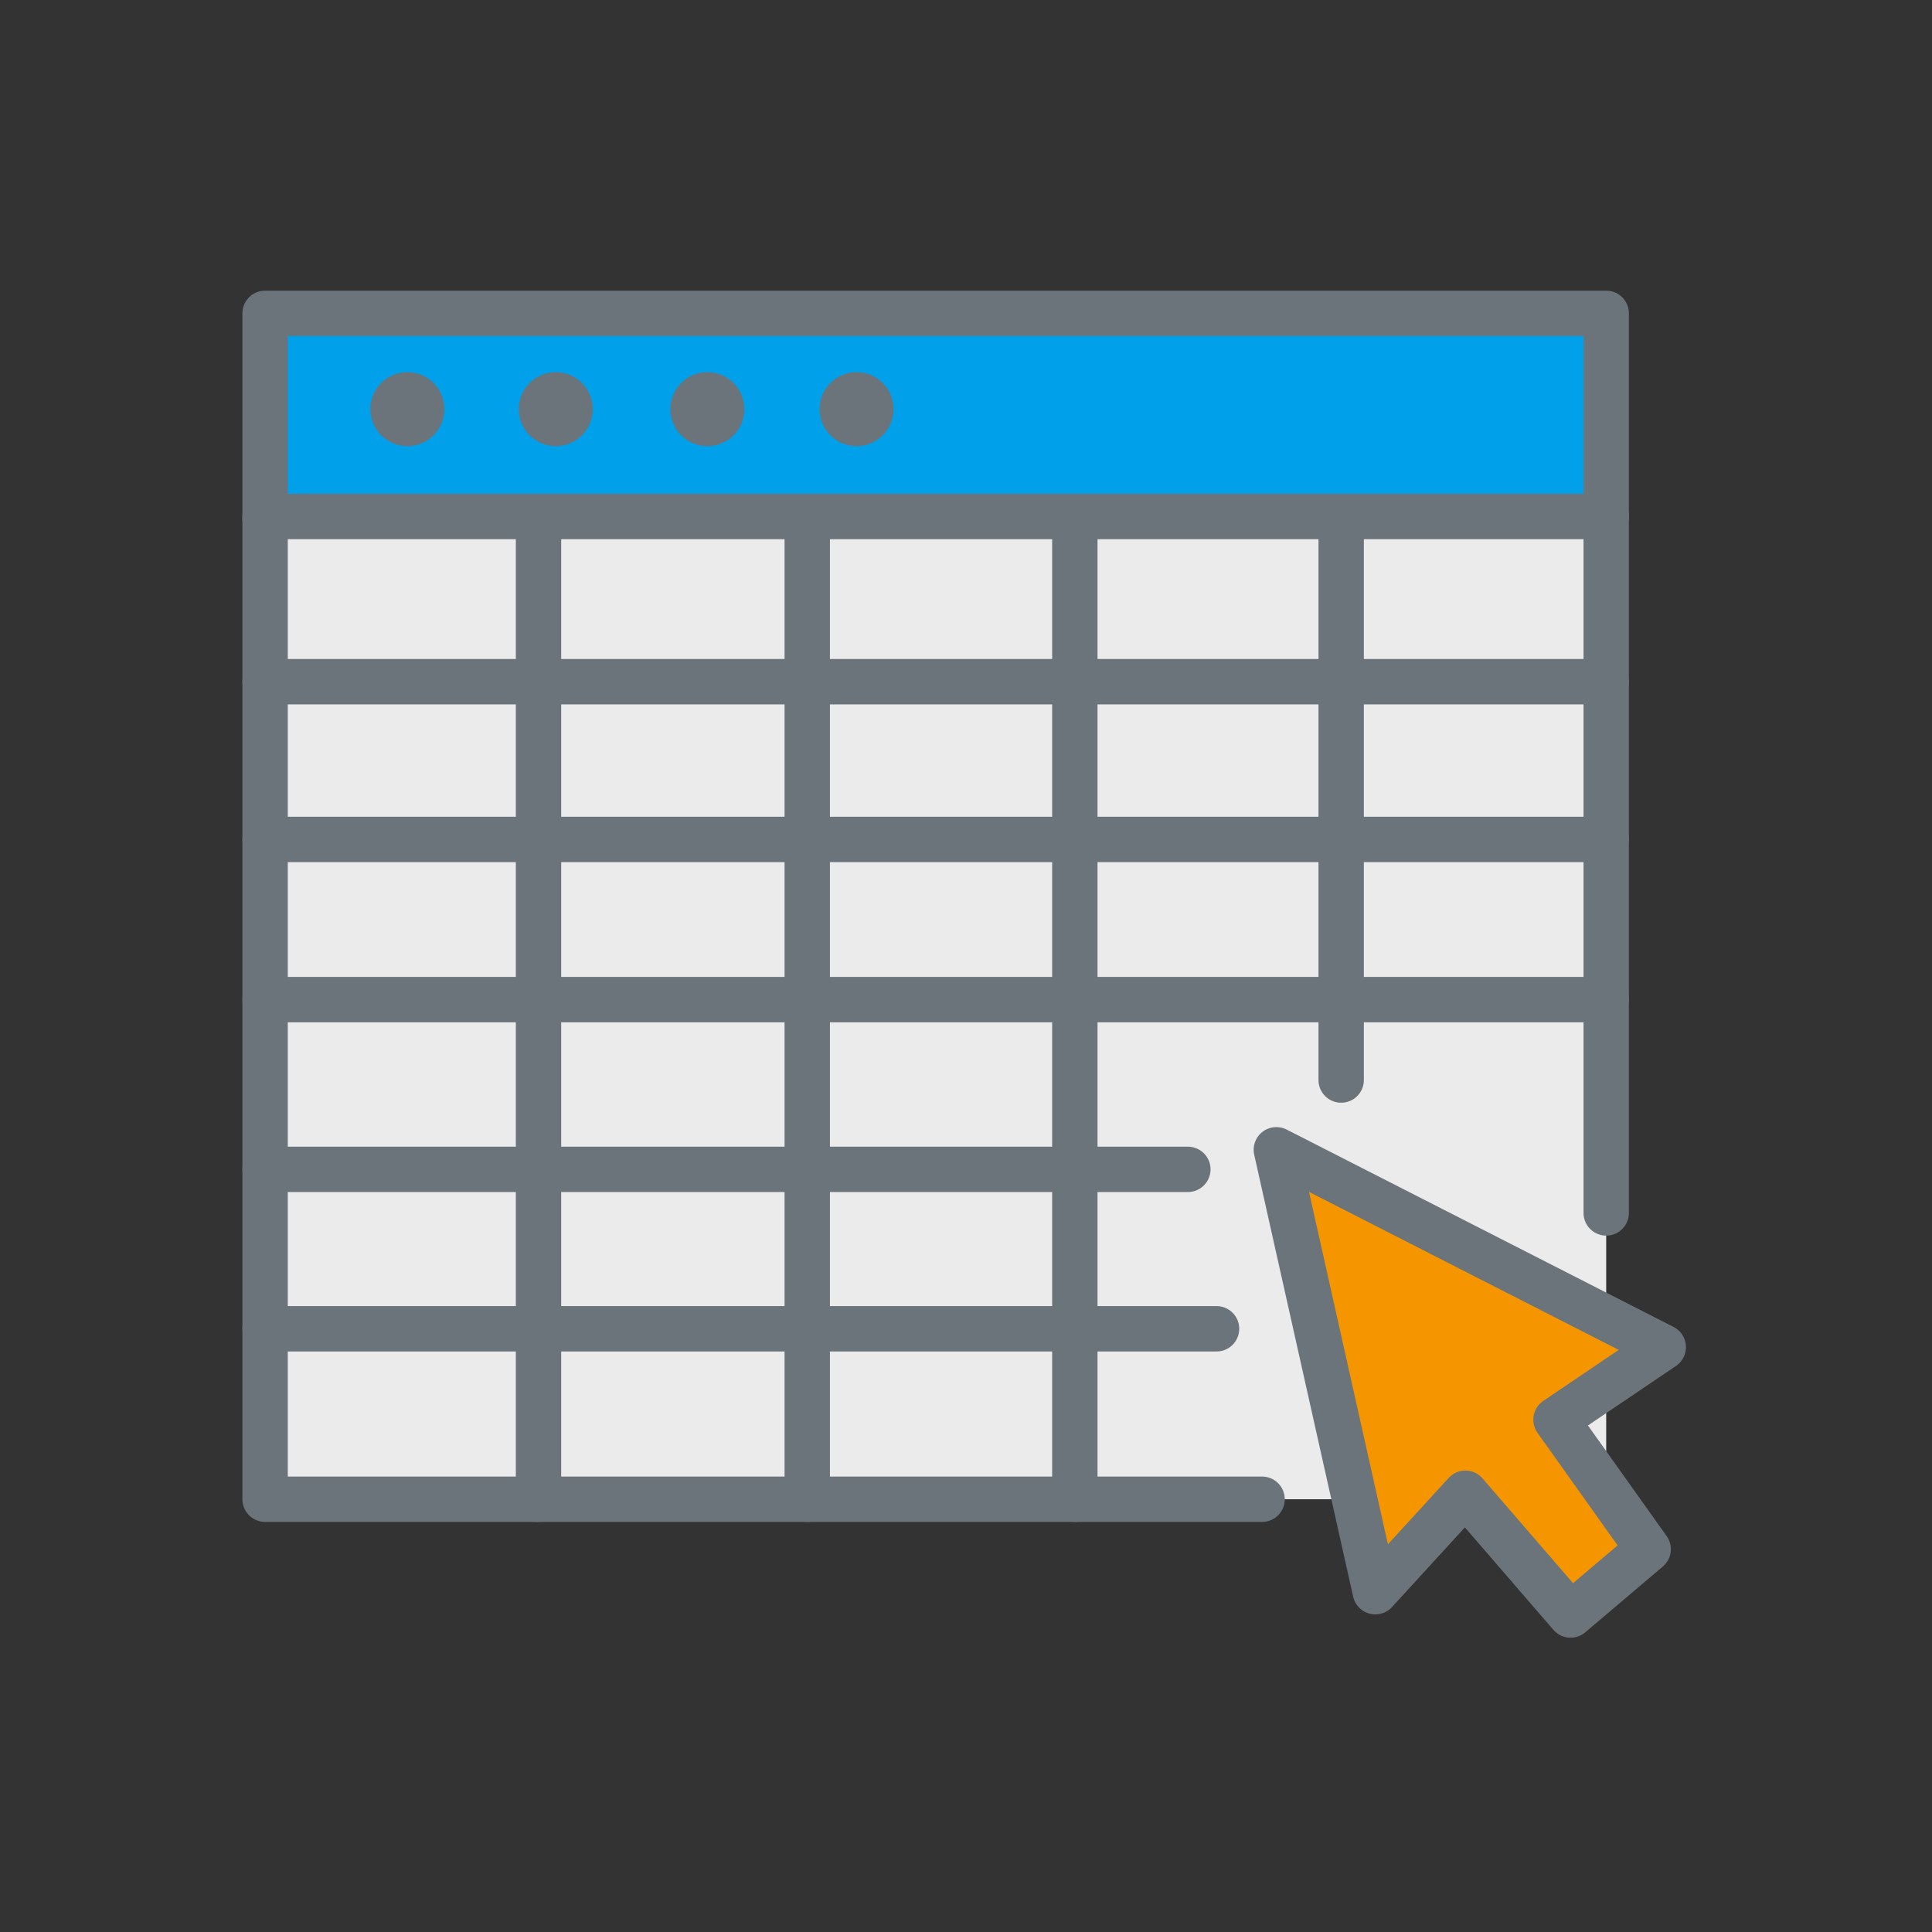
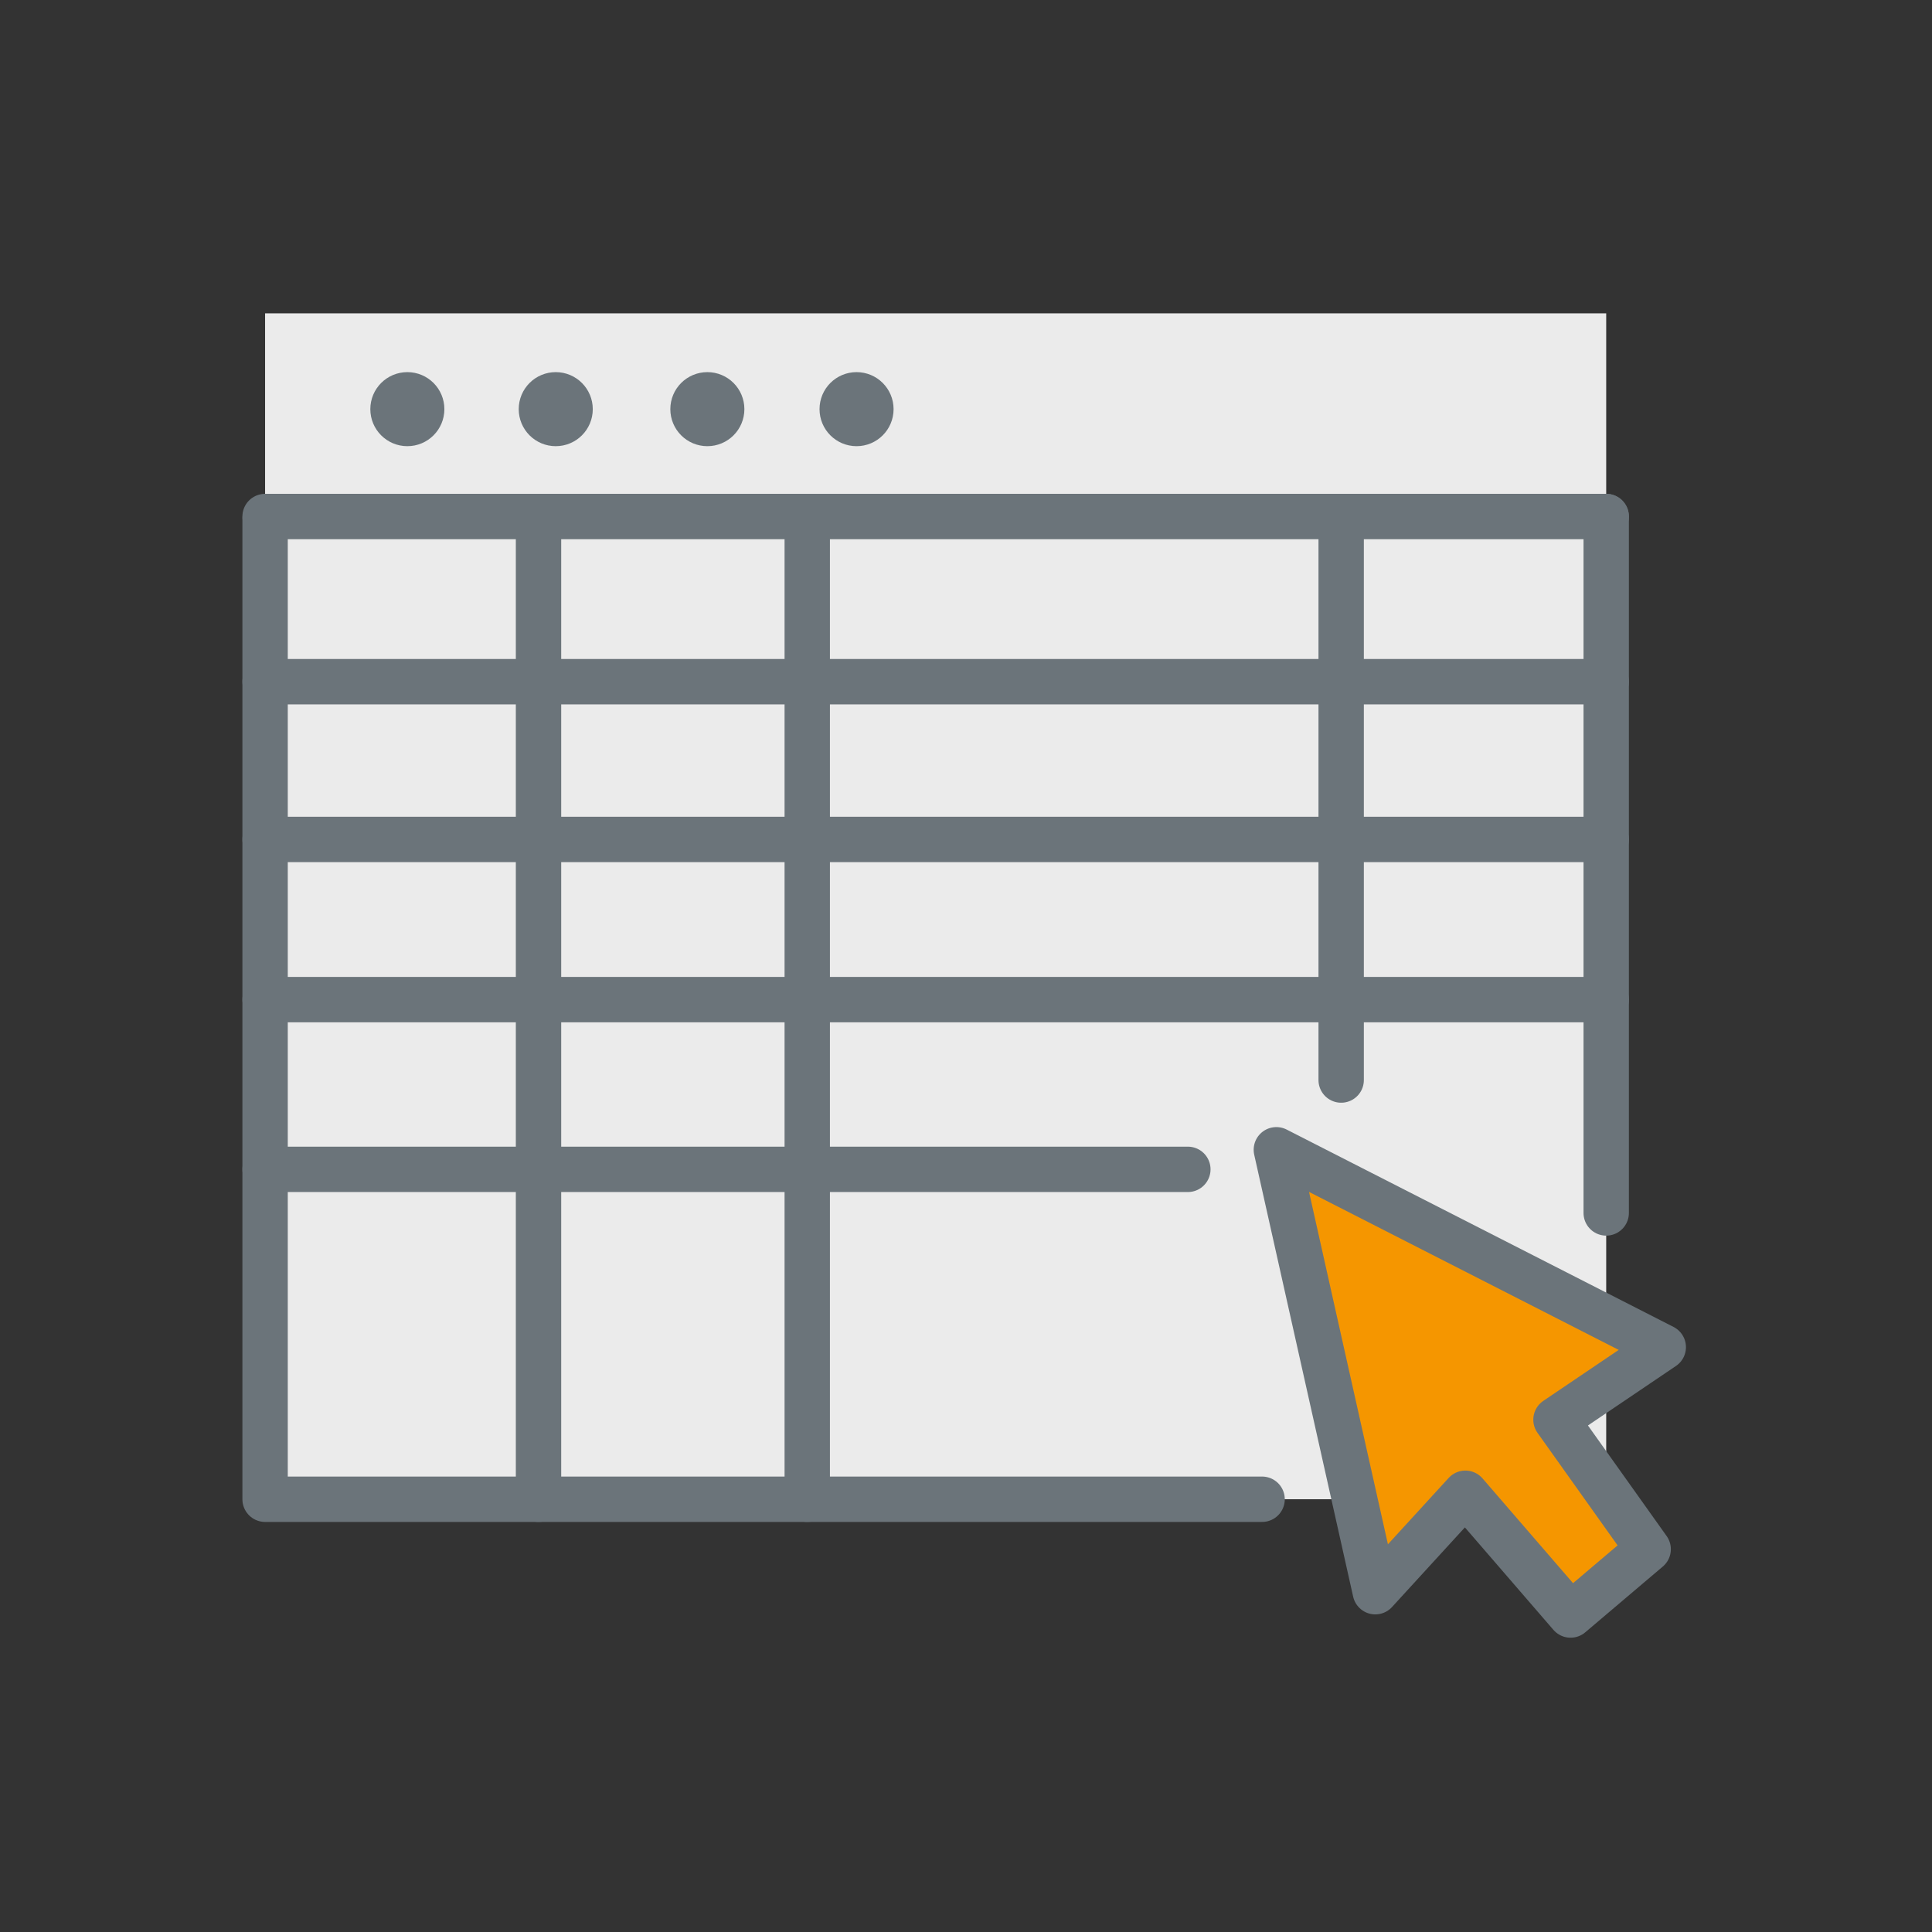
<svg xmlns="http://www.w3.org/2000/svg" width="50" height="50" viewBox="0 0 284 284" version="1.1" xml:space="preserve" style="fill-rule:evenodd;clip-rule:evenodd;stroke-linecap:round;stroke-linejoin:round;stroke-miterlimit:1.5;">
  <rect x="0" y="0" width="284" height="284" fill="#333333" stroke="none" />
  <g>
    <rect x="38.968" y="46.061" width="197.141" height="174.325" style="fill:#ebebeb;" />
    <path d="M187.621,169.014l56.875,29.016l-15.769,10.662l13.549,19.04l-11.405,9.672l-15.463,-17.897l-13.243,14.47l-14.544,-64.963Z" style="fill:#f59600;stroke:#6b747a;stroke-width:6.67px;" />
-     <path d="M236.109,75.927l0,-29.866l-197.141,-0l0,30.247" style="fill:#00a0eb;stroke:#6b747a;stroke-width:6.67px;" />
    <path d="M236.109,178.3l0,-102.373" style="fill:none;stroke:#6b747a;stroke-width:6.67px;" />
    <circle cx="59.88" cy="60.145" r="2.358" style="fill:#6b747a;stroke:#6b747a;stroke-width:6.17px;" />
    <circle cx="81.694" cy="60.145" r="2.358" style="fill:#6b747a;stroke:#6b747a;stroke-width:6.17px;" />
    <circle cx="103.98" cy="60.145" r="2.358" style="fill:#6b747a;stroke:#6b747a;stroke-width:6.17px;" />
    <circle cx="125.912" cy="60.145" r="2.358" style="fill:#6b747a;stroke:#6b747a;stroke-width:6.17px;" />
    <path d="M38.968,75.927l197.141,0" style="fill:none;stroke:#6b747a;stroke-width:6.67px;" />
    <path d="M38.968,76.308l0,144.078l146.557,0" style="fill:none;stroke:#6b747a;stroke-width:6.67px;" />
    <path d="M38.968,100.204l197.141,-0" style="fill:none;stroke:#6b747a;stroke-width:6.67px;" />
    <path d="M38.968,123.397l197.141,-0" style="fill:none;stroke:#6b747a;stroke-width:6.67px;" />
    <path d="M38.968,146.941l197.141,0" style="fill:none;stroke:#6b747a;stroke-width:6.67px;" />
    <path d="M38.968,171.892l135.644,-0" style="fill:none;stroke:#6b747a;stroke-width:6.67px;" />
    <path d="M79.161,76.308l0,144.078" style="fill:none;stroke:#6b747a;stroke-width:6.67px;" />
    <path d="M118.663,76.308l-0,144.078" style="fill:none;stroke:#6b747a;stroke-width:6.67px;" />
-     <path d="M157.998,76.308l0,144.078" style="fill:none;stroke:#6b747a;stroke-width:6.67px;" />
    <path d="M197.149,76.308l-0,82.455" style="fill:none;stroke:#6b747a;stroke-width:6.67px;" />
-     <path d="M38.968,195.327l139.861,-0" style="fill:none;stroke:#6b747a;stroke-width:6.67px;" />
  </g>
</svg>